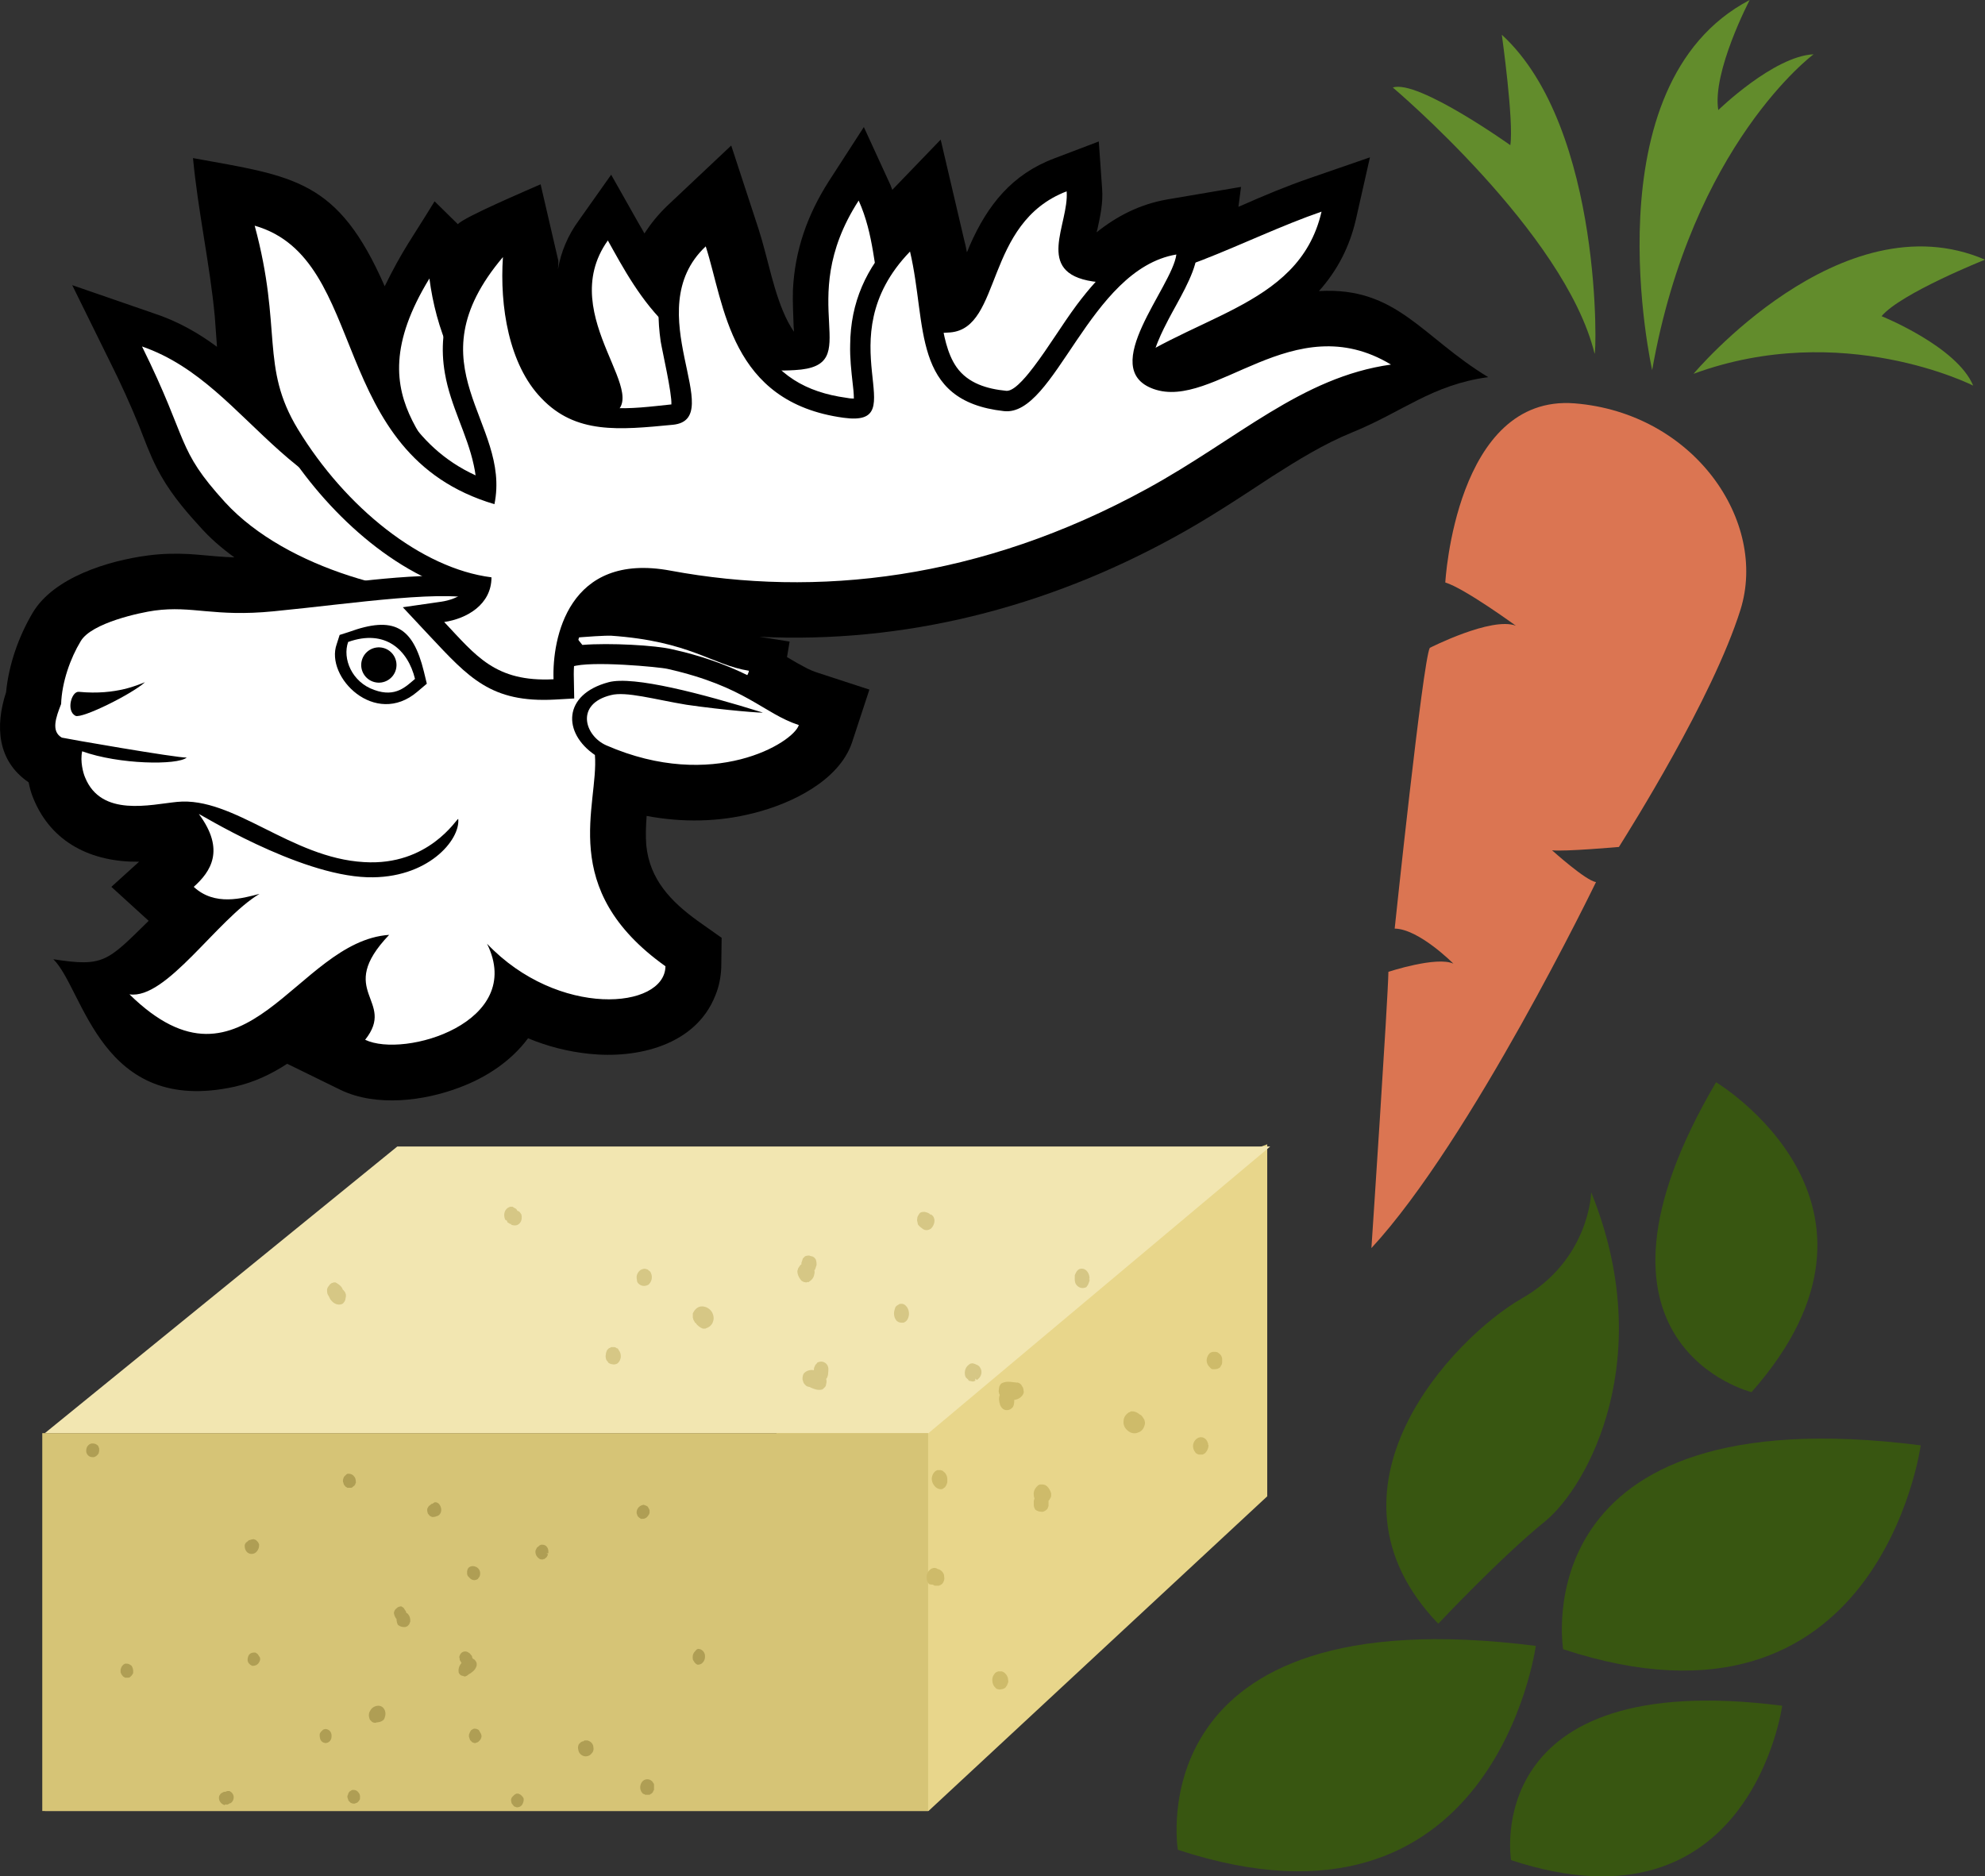
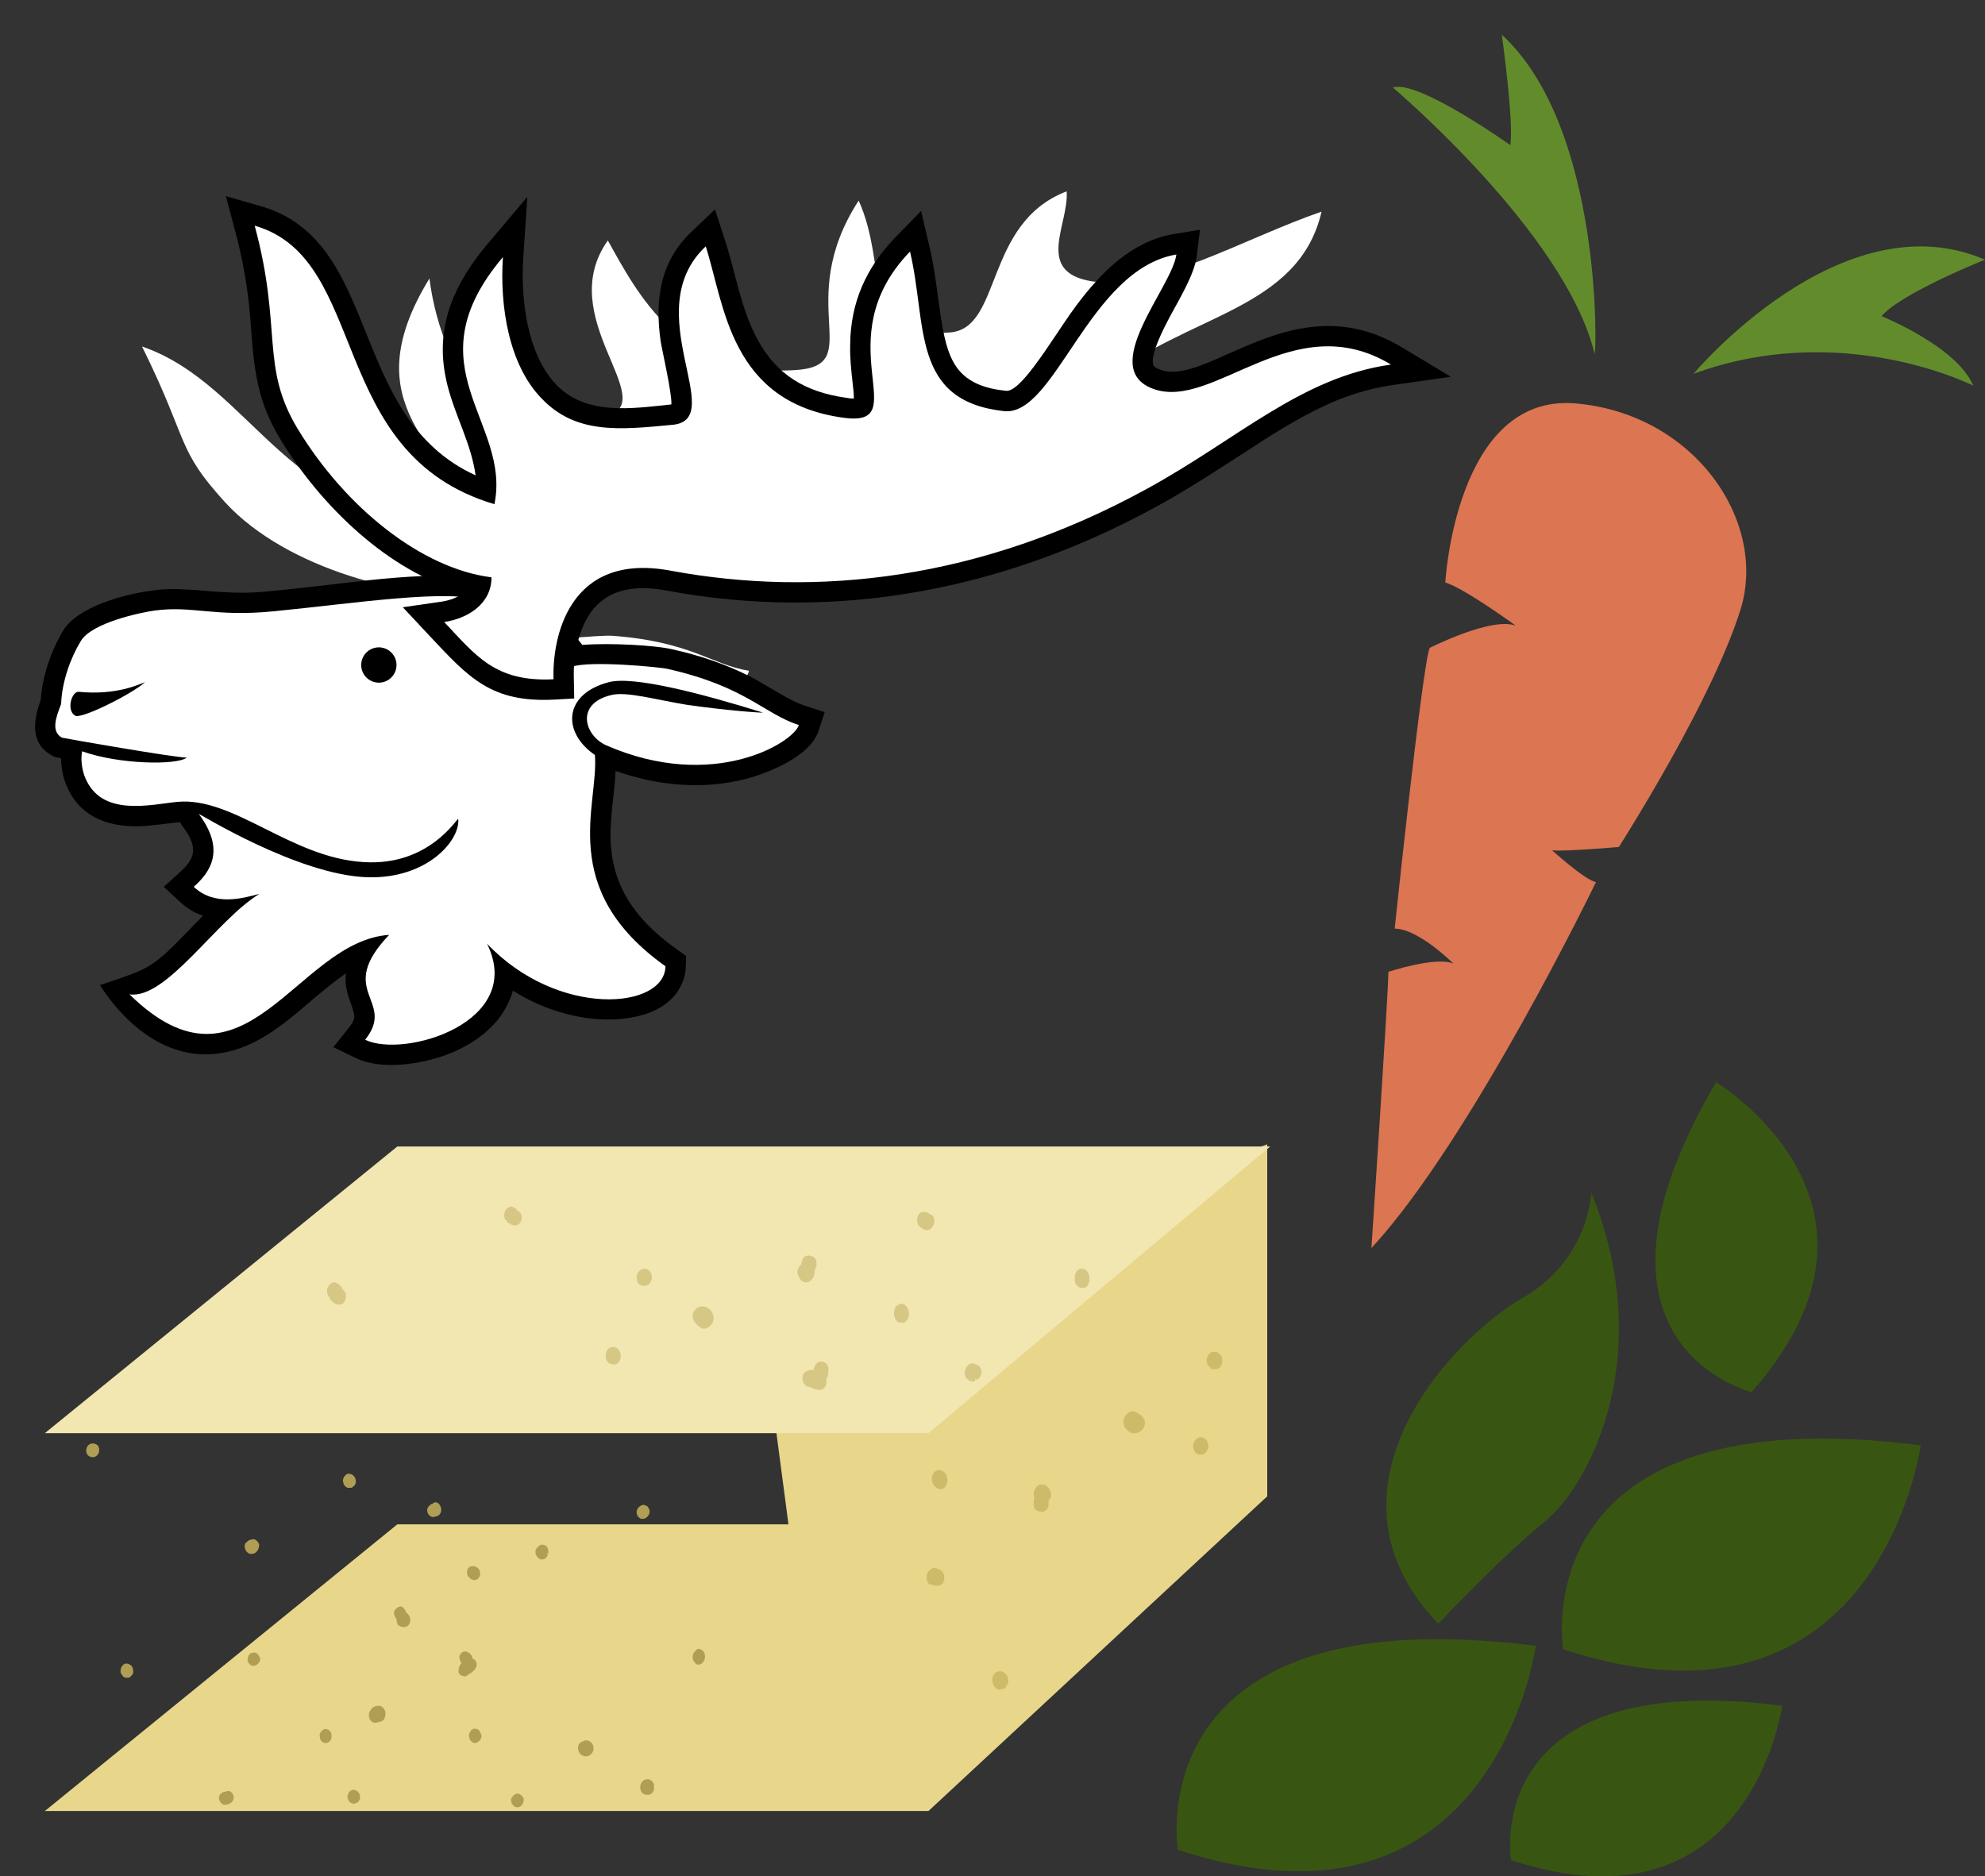
<svg xmlns="http://www.w3.org/2000/svg" xmlns:ns1="http://sodipodi.sourceforge.net/DTD/sodipodi-0.dtd" xmlns:ns2="http://www.inkscape.org/namespaces/inkscape" xml:space="preserve" width="53.734mm" height="50.799mm" version="1.1" style="clip-rule:evenodd;fill-rule:evenodd;image-rendering:optimizeQuality;shape-rendering:geometricPrecision;text-rendering:geometricPrecision" viewBox="0 0 5373.43 5079.917" id="svg135" ns1:docname="3261.svg" ns2:version="0.92.4 (5da689c313, 2019-01-14)">
  <rect x="0" y="0" width="5373.43" height="5079.917" fill="#333333" stroke="none" />
  <ns1:namedview pagecolor="#ffffff" bordercolor="#666666" borderopacity="1" objecttolerance="10" gridtolerance="10" guidetolerance="10" ns2:pageopacity="0" ns2:pageshadow="2" ns2:window-width="640" ns2:window-height="480" id="namedview137" showgrid="false" ns2:zoom="0.2102413" ns2:cx="97.717025" ns2:cy="91.725998" ns2:window-x="0" ns2:window-y="0" ns2:window-maximized="0" ns2:current-layer="svg135" />
  <defs id="defs4">
    <style type="text/css" id="style2">
   
    .fil9 {fill:black}
    .fil11 {fill:black}
    .fil10 {fill:white}
    .fil6 {fill:#385611;fill-rule:nonzero}
    .fil8 {fill:#628C2C;fill-rule:nonzero}
    .fil4 {fill:#AF9E54;fill-rule:nonzero}
    .fil5 {fill:#CEBB6A;fill-rule:nonzero}
    .fil2 {fill:#D6C476;fill-rule:nonzero}
    .fil3 {fill:#D6C785;fill-rule:nonzero}
    .fil7 {fill:#DB7552;fill-rule:nonzero}
    .fil0 {fill:#E8D68B;fill-rule:nonzero}
    .fil1 {fill:#F2E6B1;fill-rule:nonzero}
   
  </style>
  </defs>
  <g id="Vrstva_x0020_1" transform="translate(-7914.57,-12197)">
    <polygon class="fil0" points="10049,16324 8990,16324 8036,17100 10428,17100 11345,16248 11345,15295 9980,15801 " id="polygon7" style="fill:#e8d68b;fill-rule:nonzero" />
    <polygon class="fil1" points="8990,15301 11353,15301 10428,16077 8036,16077 " id="polygon9" style="fill:#f2e6b1;fill-rule:nonzero" />
-     <polygon class="fil2" points="8029,16077 10427,16077 10427,17100 8029,17100 " id="polygon11" style="fill:#d6c476;fill-rule:nonzero" />
    <path class="fil3" d="m 10119,15636 2,-2 1,-3 3,-9 v -3 c 0,-2 0,-6 -2,-12 l -2,-3 -3,-3 -3,-2 -8,-2 -2,-1 c -4,0 -8,1 -11,2 l -3,3 -3,3 -1,3 -3,9 v 3 c 0,0 0,0 0,1 v 0 l -3,2 -4,6 -2,3 -1,4 -1,3 c 0,8 3,15 7,21 1,1 2,3 3,4 l 2,2 4,2 2,1 6,1 3,-1 h 4 l 2,-2 c 8,-5 12,-12 13,-20 1,-3 1,-7 0,-10 z" id="path13" ns2:connector-curvature="0" style="fill:#d6c785;fill-rule:nonzero" />
    <path class="fil3" d="m 8849,15717 2,-10 v -5 l -2,-6 -3,-4 c -2,-2 -2,-3 -3,-3 l -1,-2 c -1,-1 -1,-3 -2,-4 -4,-6 -10,-10 -17,-14 h -5 l -6,2 -4,3 -6,8 -2,5 v 7 l 1,6 c 1,1 1,2 2,4 l 1,1 c 2,4 3,7 5,10 11,15 23,15 30,13 l 4,-2 4,-5 z" id="path15" ns2:connector-curvature="0" style="fill:#d6c785;fill-rule:nonzero" />
    <path class="fil3" d="m 10860,15675 3,-8 1,-3 v -4 h -2 l 2,-2 c 0,-4 -1,-11 -5,-17 -4,-6 -12,-12 -23,-8 l -3,2 -3,3 -2,3 -3,6 -1,3 v 3 3 c 0,4 -1,12 4,19 6,8 15,11 24,8 l 3,-1 3,-4 z" id="path17" ns2:connector-curvature="0" style="fill:#d6c785;fill-rule:nonzero" />
    <path class="fil3" d="m 10337,15740 -1,4 -1,4 c -1,7 0,15 4,21 1,2 3,4 4,5 l 2,1 3,2 h 1 l 5,1 h 1 3 2 c 7,-2 12,-8 14,-16 3,-10 0,-20 -4,-26 -5,-7 -11,-10 -17,-9 h -2 l -3,1 -1,1 -5,3 -3,3 z" id="path19" ns2:connector-curvature="0" style="fill:#d6c785;fill-rule:nonzero" />
    <path class="fil3" d="m 9326,15485 -2,-3 -3,-4 -3,-2 -3,-1 -1,-2 -2,-3 -7,-4 -3,-2 h -6 l -3,1 c -12,5 -17,19 -11,34 l 5,3 1,4 8,5 1,-1 2,3 c 10,3 17,2 23,-5 5,-6 6,-15 4,-23 z" id="path21" ns2:connector-curvature="0" style="fill:#d6c785;fill-rule:nonzero" />
    <path class="fil3" d="m 9676,15642 -2,-3 -4,-3 -2,-2 -7,-2 h -3 l -4,1 -3,1 c -3,1 -11,7 -13,18 v 2 2 2 l 1,6 v 2 l 1,2 1,2 c 7,9 19,11 29,5 7,-6 13,-19 6,-33 z" id="path23" ns2:connector-curvature="0" style="fill:#d6c785;fill-rule:nonzero" />
    <path class="fil3" d="m 9590,15853 c -1,-2 -2,-3 -3,-5 l -3,-1 -3,-2 -3,-1 h -6 -3 l -3,2 -3,1 -3,3 -2,2 -2,5 -1,3 -1,8 v 3 l 1,5 1,3 4,5 2,3 4,2 3,1 6,1 h 3 l 4,-1 3,-1 c 7,-5 9,-12 10,-17 0,-3 1,-11 -5,-19 z" id="path25" ns2:connector-curvature="0" style="fill:#d6c785;fill-rule:nonzero" />
    <path class="fil3" d="m 10140,15959 3,-2 5,-5 2,-3 2,-10 v -4 l -1,-5 2,-2 2,-5 1,-4 1,-12 v -6 h -1 l 1,3 c 0,-3 0,-7 -4,-13 -5,-6 -14,-11 -26,-5 l -2,3 -3,3 -1,2 -3,7 v 3 l -1,3 c -2,-1 -3,-1 -5,-1 -9,0 -17,4 -22,10 l -2,5 -1,6 v 5 l 3,9 3,4 4,4 4,2 c 2,0 6,1 9,3 7,3 18,8 30,5 z" id="path27" ns2:connector-curvature="0" style="fill:#d6c785;fill-rule:nonzero" />
    <path class="fil3" d="m 9820,15794 h 4 l 2,-1 c 13,-4 18,-14 19,-19 3,-8 1,-18 -4,-26 -7,-10 -18,-15 -29,-14 -9,1 -17,8 -22,19 v 3 5 3 l 2,7 2,3 2,4 2,1 c 1,1 2,2 2,3 4,4 9,9 17,12 z" id="path29" ns2:connector-curvature="0" style="fill:#d6c785;fill-rule:nonzero" />
    <path class="fil3" d="m 10398,15505 1,5 1,3 c 2,2 5,6 10,9 7,7 17,7 25,1 5,-5 8,-11 9,-18 1,-6 -1,-12 -4,-16 l -5,-4 h -3 l -1,-2 -4,-2 -2,-1 -7,-2 h -1 c -4,0 -7,0 -11,2 l -3,3 -3,5 -2,4 -1,9 z" id="path31" ns2:connector-curvature="0" style="fill:#d6c785;fill-rule:nonzero" />
    <path class="fil3" d="m 10566,15897 -2,-2 -3,-2 -2,-1 -3,-1 -1,-1 -7,-2 h -3 l -4,1 -3,2 c -14,10 -12,25 -11,30 l 2,5 5,5 v -1 l 3,5 9,2 h 4 l 5,-2 -1,-6 3,5 -2,-3 2,3 -2,-4 -1,-2 h -1 l 6,5 c 3,-2 10,-7 12,-17 1,-4 1,-11 -5,-19 z" id="path33" ns2:connector-curvature="0" style="fill:#d6c785;fill-rule:nonzero" />
    <path class="fil4" d="m 9014,16563 v -2 l -1,-2 -4,-6 -1,-2 c -1,-1 -3,-3 -7,-5 h -3 l -3,1 -3,1 -5,4 -1,1 c -3,3 -4,6 -5,9 v 3 l 1,4 1,3 3,6 1,1 c 1,1 1,1 1,1 v 0 3 l 1,6 1,3 1,3 2,2 c 4,3 9,5 15,5 1,0 3,0 4,0 l 2,-1 3,-1 1,-1 4,-4 1,-2 1,-3 1,-2 c 1,-8 -1,-15 -5,-20 -1,-2 -3,-3 -6,-5 z" id="path35" ns2:connector-curvature="0" style="fill:#af9e54;fill-rule:nonzero" />
    <path class="fil4" d="m 8610,16397 c 4,-5 6,-10 6,-17 v -2 l -2,-4 -1,-2 -4,-4 -2,-2 -3,-1 -2,-1 c -4,0 -8,1 -10,2 l -4,1 -2,2 -5,4 -2,2 -2,5 v 3 c 0,12 8,21 18,21 6,0 11,-2 15,-7 z" id="path37" ns2:connector-curvature="0" style="fill:#af9e54;fill-rule:nonzero" />
    <path class="fil4" d="m 9685,17030 v -2 l -1,-3 -1,-1 -1,-1 v -1 c -4,-5 -9,-8 -15,-8 -8,0 -15,5 -18,14 -3,8 -1,18 5,24 l 1,1 2,1 3,1 1,1 h 1 1 7 3 l 3,-2 2,-1 4,-4 1,-3 2,-3 v -3 -7 -2 z" id="path39" ns2:connector-curvature="0" style="fill:#af9e54;fill-rule:nonzero" />
    <path class="fil4" d="m 9217,16892 -1,-2 -4,-7 -1,-2 c -2,-1 -5,-4 -12,-4 0,0 -1,0 -1,0 l -3,1 -3,2 -2,1 -3,5 -1,2 -1,3 -1,2 v 6 l 1,3 1,3 1,3 4,4 2,2 3,1 2,1 h 4 l 2,-1 3,-1 2,-1 4,-4 1,-1 c 1,-1 3,-4 4,-9 v -3 z" id="path41" ns2:connector-curvature="0" style="fill:#af9e54;fill-rule:nonzero" />
    <path class="fil4" d="m 8182,16116 -1,-3 -1,-2 c -4,-4 -9,-6 -14,-6 -9,-1 -17,7 -18,17 v 2 2 2 l 1,3 1,2 1,2 1,1 c 3,4 8,6 13,6 6,1 13,-4 17,-11 v -2 l 1,-3 v -2 -6 z" id="path43" ns2:connector-curvature="0" style="fill:#af9e54;fill-rule:nonzero" />
    <path class="fil4" d="m 9180,16462 2,3 2,2 c 4,5 9,8 14,8 2,0 3,0 5,-1 h 1 l 2,-1 2,-1 2,-3 1,-1 1,-2 1,-1 c 2,-6 2,-13 -1,-18 -4,-7 -12,-10 -17,-10 -6,0 -11,2 -14,7 l -1,2 v 2 l -1,2 v 4 4 z" id="path45" ns2:connector-curvature="0" style="fill:#af9e54;fill-rule:nonzero" />
    <path class="fil4" d="m 8536,17046 h -3 -3 l -3,1 -2,1 h -1 -3 l -6,3 -3,2 -2,3 -2,3 c -3,11 3,21 14,25 l 4,-2 3,1 7,-3 v -1 h 3 c 6,-5 9,-11 8,-19 -1,-6 -5,-11 -11,-14 z" id="path47" ns2:connector-curvature="0" style="fill:#af9e54;fill-rule:nonzero" />
    <path class="fil4" d="m 9672,16296 1,-4 v -6 l -1,-3 -4,-7 -3,-2 -5,-2 -3,-1 h -1 c -14,3 -19,14 -18,23 l 1,3 1,3 1,2 4,4 2,1 2,2 h 3 1 c 12,1 17,-10 19,-13 z" id="path49" ns2:connector-curvature="0" style="fill:#af9e54;fill-rule:nonzero" />
    <path class="fil4" d="m 8876,16216 1,-3 1,-2 c 0,-9 -2,-14 -5,-17 -2,-3 -7,-7 -14,-7 h -1 -3 l -3,2 -2,2 -4,4 -1,2 -1,3 -1,3 v 6 l 1,2 1,4 1,2 4,5 2,1 3,2 h 3 5 2 l 3,-1 2,-2 4,-3 z" id="path51" ns2:connector-curvature="0" style="fill:#af9e54;fill-rule:nonzero" />
    <path class="fil4" d="m 8255,16739 h 5 3 l 3,-1 2,-2 4,-4 1,-2 2,-3 v -2 c 1,-9 -2,-14 -4,-18 -3,-2 -7,-6 -14,-6 h -2 -2 l -3,2 -2,1 -4,5 -1,2 -1,3 -1,3 v 6 2 l 2,4 1,2 4,5 2,1 3,2 z" id="path53" ns2:connector-curvature="0" style="fill:#af9e54;fill-rule:nonzero" />
    <path class="fil4" d="m 8797,16878 h -2 l -4,1 -2,1 -4,4 -2,2 -2,3 -1,3 c 0,2 -1,11 4,18 l 1,1 1,1 1,1 4,2 h 1 l 2,1 h 2 c 8,0 16,-7 16,-17 1,-9 -3,-19 -15,-21 z" id="path55" ns2:connector-curvature="0" style="fill:#af9e54;fill-rule:nonzero" />
    <path class="fil4" d="m 8616,16681 -4,-6 -3,-2 -3,-2 h -3 c -3,0 -10,0 -15,7 -1,2 -4,8 -3,16 l 1,2 1,3 2,2 3,3 2,1 3,2 h 2 v 0 c 9,0 16,-5 19,-14 l 1,-4 -1,-5 z" id="path57" ns2:connector-curvature="0" style="fill:#af9e54;fill-rule:nonzero" />
    <path class="fil4" d="m 8872,17043 c -2,0 -3,0 -4,0 l -2,1 -3,2 -2,1 -3,4 -1,3 -1,3 -1,2 v 4 l 1,3 1,3 1,3 4,4 2,2 3,1 3,1 h 5 l 2,-1 3,-1 2,-1 4,-4 1,-2 2,-3 v -3 c 1,-7 -1,-12 -4,-15 -2,-3 -6,-7 -13,-7 z" id="path59" ns2:connector-curvature="0" style="fill:#af9e54;fill-rule:nonzero" />
    <path class="fil4" d="m 9331,17064 -2,-3 -1,-1 -4,-4 -2,-1 -2,-1 -2,-1 h -4 -2 l -3,2 -2,1 -4,4 -1,1 c -1,1 -3,3 -4,8 v 3 l 1,5 1,3 5,6 2,2 4,1 2,1 c 3,0 10,0 15,-7 3,-5 5,-11 4,-17 z" id="path61" ns2:connector-curvature="0" style="fill:#af9e54;fill-rule:nonzero" />
    <path class="fil4" d="m 9804,16661 -4,2 -5,6 -1,1 c -4,5 -5,11 -4,19 l 1,3 3,4 v 0 1 l 5,5 4,2 c 5,0 11,-2 14,-6 4,-4 6,-10 6,-15 v -1 c 1,-10 -7,-21 -19,-21 z" id="path63" ns2:connector-curvature="0" style="fill:#af9e54;fill-rule:nonzero" />
    <path class="fil4" d="m 9517,16943 c 4,-4 5,-10 4,-15 0,-4 -2,-15 -16,-19 h -2 -3 -3 l -2,1 -1,2 -1,-1 c -5,1 -9,5 -12,9 -1,3 -3,8 -1,14 1,10 10,18 20,18 7,0 13,-3 17,-9 z" id="path65" ns2:connector-curvature="0" style="fill:#af9e54;fill-rule:nonzero" />
    <path class="fil4" d="m 9204,16709 1,-3 v -5 l -1,-4 -4,-6 -3,-2 -3,-2 -1,-2 -1,-5 -2,-2 -4,-5 -2,-1 v 1 -1 c -1,-1 -5,-4 -10,-4 -6,0 -13,3 -16,14 v 3 l 1,3 v 3 l 3,5 1,2 1,1 c -1,1 -2,3 -3,4 -4,6 -6,13 -5,21 l 1,3 3,4 3,2 7,2 3,1 5,-2 3,-2 c 1,-1 3,-3 6,-4 5,-4 13,-8 17,-19 z" id="path67" ns2:connector-curvature="0" style="fill:#af9e54;fill-rule:nonzero" />
    <path class="fil4" d="m 8953,16853 2,-3 1,-3 c 4,-11 1,-19 -1,-22 -3,-6 -9,-10 -16,-10 -9,0 -18,5 -22,13 -5,7 -5,16 -1,25 l 2,2 2,2 2,2 5,2 h 2 4 l 1,-1 c 1,0 2,0 3,0 4,-1 9,-1 15,-6 z" id="path69" ns2:connector-curvature="0" style="fill:#af9e54;fill-rule:nonzero" />
    <path class="fil4" d="m 9080,16302 4,2 h 2 c 2,0 6,0 10,-2 7,-1 13,-8 13,-17 0,-6 -2,-11 -5,-15 -3,-4 -7,-6 -12,-6 l -4,2 -2,2 h -1 l -3,1 -2,2 -4,3 -1,1 c -2,3 -4,6 -4,9 v 3 l 1,5 1,3 5,6 z" id="path71" ns2:connector-curvature="0" style="fill:#af9e54;fill-rule:nonzero" />
    <path class="fil4" d="m 9382,16379 c 0,0 -2,0 -2,0 l -3,1 -2,1 -2,2 v 0 l -5,4 -1,2 -2,4 -1,3 c -1,14 9,20 12,22 l 4,1 h 5 v -1 h 3 l 6,-5 2,-3 2,-5 -4,-2 4,1 h -2 2 l -3,-1 h -2 v 0 l 6,-1 c 0,-3 1,-11 -4,-17 -2,-3 -6,-6 -13,-6 z" id="path73" ns2:connector-curvature="0" style="fill:#af9e54;fill-rule:nonzero" />
    <path class="fil5" d="m 10715,16254 -1,3 -1,3 v 10 2 c 0,2 1,7 4,12 l 3,2 4,2 3,1 8,1 h 2 c 4,-1 8,-3 11,-6 l 2,-2 2,-5 1,-3 v -9 -3 c 0,0 0,-1 0,-1 v -1 l 2,-2 4,-7 1,-3 v -5 -3 c -2,-8 -6,-14 -11,-19 -1,-1 -3,-2 -4,-3 l -3,-1 -4,-1 h -2 -6 l -3,1 -3,2 -2,2 c -7,7 -10,15 -9,23 0,4 1,7 2,10 z" id="path75" ns2:connector-curvature="0" style="fill:#cebb6a;fill-rule:nonzero" />
    <path class="fil5" d="m 10479,16210 v -4 -4 c 0,-8 -3,-15 -9,-20 -1,-1 -3,-2 -5,-4 h -2 l -2,-1 h -2 -5 -2 l -2,1 -2,1 c -6,4 -10,11 -11,19 -1,11 5,20 10,25 6,5 13,7 19,5 l 2,-1 2,-2 2,-1 3,-4 2,-4 z" id="path77" ns2:connector-curvature="0" style="fill:#cebb6a;fill-rule:nonzero" />
    <path class="fil5" d="m 10614,16723 -4,2 -2,2 c -7,8 -8,16 -7,21 0,5 2,13 9,19 l 2,2 3,1 4,1 h 3 l 6,-1 3,-1 4,-2 2,-2 4,-6 1,-3 2,-5 v -3 l -1,-8 -1,-3 -2,-4 -2,-3 -5,-5 -2,-1 -4,-2 h -3 -7 z" id="path79" ns2:connector-curvature="0" style="fill:#cebb6a;fill-rule:nonzero" />
    <path class="fil5" d="m 11151,16130 2,2 4,2 3,1 h 7 3 l 4,-2 3,-2 c 2,-2 9,-10 9,-21 l -1,-2 v -3 l -1,-2 -2,-5 -1,-1 -1,-2 -2,-2 c -8,-8 -21,-6 -28,3 -7,8 -9,22 1,34 z" id="path81" ns2:connector-curvature="0" style="fill:#cebb6a;fill-rule:nonzero" />
    <path class="fil5" d="m 11190,15899 c 1,2 3,3 4,4 l 3,1 h 4 2 l 7,-1 2,-1 4,-2 2,-2 2,-4 2,-3 1,-5 v -3 -8 l -1,-4 -2,-4 -2,-3 -5,-4 -3,-2 -4,-1 h -3 -6 l -3,1 -4,2 -2,2 c -6,7 -7,14 -7,19 0,4 2,12 9,18 z" id="path83" ns2:connector-curvature="0" style="fill:#cebb6a;fill-rule:nonzero" />
-     <path class="fil5" d="m 10626,15942 -3,3 -3,5 -1,5 -1,9 1,5 2,5 -1,2 -1,6 v 4 l 1,8 1,2 v 0 1 c 0,2 2,8 7,13 5,5 16,8 26,-1 l 2,-2 2,-4 1,-3 1,-7 v -3 -3 c 1,0 3,0 5,-1 9,-2 16,-8 20,-16 l 1,-4 -1,-7 -1,-5 -5,-8 -3,-3 -6,-3 h -4 c -2,0 -6,-1 -9,-1 -8,-1 -19,-3 -31,3 z" id="path85" ns2:connector-curvature="0" style="fill:#cebb6a;fill-rule:nonzero" />
    <path class="fil5" d="m 10976,16018 -3,2 -3,1 c -12,8 -14,18 -14,24 -1,9 3,18 10,24 8,8 20,11 30,6 10,-3 16,-12 18,-24 v -3 l -1,-5 -1,-3 -4,-6 -2,-3 -3,-3 -2,-1 c -1,0 -2,-1 -3,-2 -4,-3 -10,-7 -19,-7 z" id="path87" ns2:connector-curvature="0" style="fill:#cebb6a;fill-rule:nonzero" />
    <path class="fil5" d="m 10469,16458 -3,-5 -2,-2 c -2,-2 -5,-5 -11,-6 -8,-6 -18,-3 -25,6 -4,5 -6,12 -5,19 0,6 3,12 7,16 l 6,1 h 3 l 2,1 4,2 h 2 7 2 c 3,-1 7,-3 9,-5 l 3,-4 2,-5 1,-5 -1,-10 z" id="path89" ns2:connector-curvature="0" style="fill:#cebb6a;fill-rule:nonzero" />
    <path class="fil6" d="m 12222,15425 c 0,0 -4,183 -189,288 -184,106 -575,515 -225,880 0,0 171,-182 289,-277 117,-96 306,-444 125,-891 z" id="path91" ns2:connector-curvature="0" style="fill:#385611;fill-rule:nonzero" />
    <path class="fil6" d="m 11103,17205 c 0,0 -114,-690 969,-552 0,0 -113,834 -969,552 z" id="path93" ns2:connector-curvature="0" style="fill:#385611;fill-rule:nonzero" />
    <path class="fil6" d="m 12146,16662 c 0,0 -114,-690 968,-552 0,0 -113,833 -968,552 z" id="path95" ns2:connector-curvature="0" style="fill:#385611;fill-rule:nonzero" />
    <path class="fil6" d="m 12005,17233 c 0,0 -86,-523 734,-418 0,0 -86,631 -734,418 z" id="path97" ns2:connector-curvature="0" style="fill:#385611;fill-rule:nonzero" />
    <path class="fil6" d="m 12656,15966 c 0,0 -515,-127 -96,-839 0,0 547,328 96,839 z" id="path99" ns2:connector-curvature="0" style="fill:#385611;fill-rule:nonzero" />
    <path class="fil7" d="m 11627,15576 c 0,0 45,-675 46,-748 0,0 131,-43 176,-22 0,0 -93,-94 -159,-95 0,0 76,-724 95,-760 0,0 167,-85 233,-60 0,0 -140,-102 -191,-117 0,0 28,-510 350,-485 323,26 524,319 449,559 -76,241 -301,597 -329,642 0,0 -148,13 -181,9 0,0 92,83 119,86 0,0 -338,699 -608,991 z" id="path101" ns2:connector-curvature="0" style="fill:#db7552;fill-rule:nonzero" />
    <path class="fil8" d="m 12231,13154 c 5,21 26,-609 -251,-863 0,0 33,235 23,299 0,0 -251,-179 -318,-156 0,0 466,393 546,720 z" id="path103" ns2:connector-curvature="0" style="fill:#628c2c;fill-rule:nonzero" />
-     <path class="fil8" d="m 12387,13199 c 0,0 -174,-773 264,-1002 0,0 -102,195 -85,298 0,0 150,-146 258,-151 0,0 -329,243 -437,855 z" id="path105" ns2:connector-curvature="0" style="fill:#628c2c;fill-rule:nonzero" />
    <path class="fil8" d="m 12499,13209 c 0,0 399,-477 789,-309 0,0 -228,91 -280,153 0,0 204,82 248,188 0,0 -354,-180 -757,-32 z" id="path107" ns2:connector-curvature="0" style="fill:#628c2c;fill-rule:nonzero" />
    <g id="_715090688">
-       <path class="fil9" d="m 8502,13136 c -2,-27 -4,-54 -6,-82 -13,-140 -45,-282 -59,-429 274,50 392,57 519,347 49,-100 76,-133 135,-230 l 63,62 c 16,-19 188,-92 224,-108 l 48,207 c 0,7 0,15 -1,23 8,-46 26,-91 57,-133 l 87,-123 74,131 c 6,10 11,19 16,28 17,-26 37,-51 62,-75 l 173,-163 74,226 c 26,80 41,177 80,252 5,9 10,18 16,26 0,-5 -1,-10 -1,-13 -1,-33 -3,-66 -2,-99 5,-108 39,-204 97,-295 l 95,-147 73,159 c 1,4 3,7 4,11 l 131,-136 63,269 c 3,12 6,24 8,36 4,-8 6,-15 8,-19 48,-109 114,-192 228,-235 l 121,-46 9,128 c 3,38 -5,74 -13,111 -1,2 -1,4 -2,7 55,-44 117,-76 191,-89 l 200,-34 -7,54 c 2,-1 4,-2 7,-3 61,-27 123,-53 187,-75 l 162,-56 -38,168 c -17,74 -50,138 -100,194 211,-12 278,124 458,233 -153,21 -231,94 -369,150 -76,31 -147,75 -216,119 -87,57 -174,115 -266,165 -348,191 -731,288 -1122,269 l 82,13 -7,42 c 18,11 36,21 55,31 8,4 16,7 24,10 l 144,47 -47,143 c -35,104 -165,166 -265,191 -96,25 -195,26 -291,8 -2,27 -3,54 -1,79 9,93 67,153 139,205 l 65,46 -1,80 c -1,26 -6,52 -16,76 -53,135 -211,172 -342,158 -57,-6 -112,-20 -165,-42 -46,62 -113,106 -185,133 -97,37 -226,53 -322,7 l -145,-71 c -43,28 -89,50 -142,62 -364,80 -408,-263 -491,-345 136,21 145,7 258,-104 l -101,-92 75,-68 c -1,0 -2,0 -2,0 -126,1 -235,-51 -284,-171 -6,-14 -10,-29 -13,-44 -85,-58 -91,-152 -61,-244 7,-74 34,-151 72,-215 57,-96 205,-141 311,-155 37,-5 74,-6 112,-4 33,2 66,6 100,8 8,0 15,1 23,1 -36,-26 -68,-54 -95,-85 -45,-49 -85,-98 -115,-157 -19,-37 -33,-76 -48,-114 -24,-59 -50,-116 -78,-172 l -103,-209 220,76 c 67,22 122,54 172,91 z" id="path109" ns2:connector-curvature="0" style="fill:#000000" />
      <g id="g131">
        <path class="fil10" d="m 8299,13135 c 129,261 91,275 225,422 168,183 499,264 691,250 14,73 -44,123 -102,144 102,73 167,134 320,95 -25,-106 -30,-347 254,-351 400,-4 826,-137 1222,-468 215,-179 521,-188 583,-457 -212,73 -447,215 -619,189 -160,-24 -64,-155 -71,-244 -224,86 -174,370 -315,382 -252,21 -164,-171 -248,-357 -181,280 25,448 -173,459 -311,19 -425,-206 -506,-351 -148,208 143,433 -2,476 -141,43 -195,60 -305,-18 -104,-73 -159,-223 -176,-355 -216,353 57,453 107,661 -489,16 -578,-371 -885,-477 z" id="path111" ns2:connector-curvature="0" style="fill:#ffffff" />
        <path class="fil10" d="m 9311,13953 c 46,-25 235,-36 257,-35 216,15 273,79 374,95 -9,52 -220,229 -550,123 z" id="path113" ns2:connector-curvature="0" style="fill:#ffffff" />
        <path class="fil9" d="m 8851,14832 c -30,21 -58,44 -83,65 -70,60 -146,128 -239,148 -148,33 -269,-65 -344,-181 140,-47 139,-43 252,-160 9,-9 18,-18 27,-28 -22,-7 -42,-19 -62,-37 l -44,-41 44,-40 c 47,-42 45,-72 7,-124 -3,-4 -5,-7 -7,-11 -1,0 -2,0 -3,0 -38,4 -73,10 -112,11 -85,1 -159,-28 -193,-112 -9,-21 -14,-47 -14,-72 -3,-1 -6,-1 -9,-2 l -9,-2 -8,-4 c -60,-35 -48,-97 -29,-151 4,-63 28,-132 60,-186 39,-66 169,-100 241,-109 32,-5 63,-5 94,-3 34,1 67,6 100,7 44,3 86,2 130,-3 46,-4 93,-10 140,-15 106,-12 359,-48 455,-8 83,34 188,92 246,169 74,-6 199,1 244,12 72,16 141,39 207,72 39,20 76,45 115,65 12,6 25,12 38,16 l 52,17 -17,52 c -23,68 -136,113 -197,129 -118,30 -239,18 -352,-22 -3,69 -19,138 -12,210 11,122 82,205 179,274 l 24,17 -1,29 c 0,14 -3,29 -9,42 -36,92 -158,108 -243,99 -77,-8 -151,-35 -216,-76 -3,11 -7,22 -12,32 -31,69 -98,115 -166,141 -70,26 -176,43 -246,10 l -62,-30 43,-54 c 9,-12 16,-22 13,-36 -8,-34 -22,-52 -23,-92 0,-6 0,-12 1,-18 z" id="path115" ns2:connector-curvature="0" style="fill:#000000" />
        <path class="fil10" d="m 8903,15012 c 106,51 435,-47 330,-260 192,202 481,178 483,61 -295,-210 -180,-436 -191,-572 -88,-60 -87,-164 37,-197 67,-18 253,31 417,82 4,2 -103,-6 -206,-21 -85,-14 -164,-37 -205,-26 -97,24 -71,110 -12,136 289,126 506,-7 521,-55 -97,-32 -143,-104 -355,-152 -20,-5 -210,-23 -259,-6 -35,-70 -135,-134 -239,-177 -87,-36 -352,6 -569,27 -161,16 -219,-16 -322,-2 -37,5 -171,33 -200,83 -28,46 -51,111 -53,170 -14,36 -28,74 2,91 12,3 311,55 338,54 -25,21 -183,19 -283,-17 -6,27 3,60 8,71 44,108 177,73 249,66 153,-15 308,152 506,163 175,11 251,-118 255,-117 6,57 -83,163 -246,158 -190,-6 -460,-176 -456,-171 72,97 32,156 -14,197 57,53 132,31 178,19 -115,69 -252,287 -352,272 314,308 451,-144 703,-161 -148,155 21,176 -65,284 z" id="path117" ns2:connector-curvature="0" style="fill:#ffffff" />
-         <path class="fil9" d="m 8859,13908 c 121,-44 173,-15 203,107 l 8,33 -26,22 c -114,97 -250,-40 -218,-129 l 8,-25 z" id="path119" ns2:connector-curvature="0" style="fill:#000000" />
        <path class="fil10" d="m 8857,13935 c -16,45 10,109 71,130 58,21 86,-10 110,-30 -19,-78 -80,-136 -181,-100 z" id="path121" ns2:connector-curvature="0" style="fill:#ffffff" />
        <circle class="fil11" transform="matrix(0.122,-0.472,0.472,0.122,8940.14,13997.4)" r="98" id="circle123" cx="0" cy="0" style="fill:#000000" />
        <path class="fil11" d="m 8307,14044 c -35,32 -170,99 -188,91 -26,-13 -11,-67 9,-65 103,10 164,-21 179,-26 z" id="path125" ns2:connector-curvature="0" style="fill:#000000" />
        <path class="fil9" d="m 9171,13801 c -207,-56 -391,-239 -497,-414 -33,-54 -54,-108 -65,-170 -11,-57 -13,-115 -18,-172 -7,-76 -20,-149 -40,-223 l -25,-94 94,27 c 331,95 233,569 582,729 -1,-9 -3,-18 -5,-28 -18,-84 -63,-160 -78,-248 -24,-136 29,-248 115,-350 l 108,-128 -11,167 c -7,109 10,258 89,341 81,85 205,65 311,54 0,0 1,0 1,0 2,-29 -25,-146 -29,-171 -16,-112 -2,-216 84,-297 l 63,-60 27,83 c 29,89 42,182 87,267 52,98 132,145 242,160 4,1 12,2 20,2 0,-13 -2,-32 -3,-39 -4,-36 -8,-71 -7,-107 1,-114 43,-208 122,-290 l 70,-72 23,98 c 15,64 21,128 31,193 7,43 16,95 42,132 31,44 83,59 134,64 1,0 2,0 4,0 23,-2 58,-48 71,-65 41,-54 76,-113 116,-167 66,-88 148,-172 261,-192 l 73,-12 -9,73 c -7,51 -52,123 -76,169 -12,23 -52,99 -41,125 3,6 13,10 19,12 129,47 363,-235 653,-61 l 133,80 -154,22 c -52,7 -101,21 -150,40 -81,33 -158,80 -231,128 -86,55 -171,112 -261,161 -410,225 -864,314 -1326,228 -79,-15 -160,-9 -209,63 -32,48 -45,117 -43,175 l 1,54 -53,3 c -172,9 -232,-59 -339,-173 l -72,-77 104,-15 c 21,-3 45,-11 62,-25 z" id="path127" ns2:connector-curvature="0" style="fill:#000000" />
        <path class="fil10" d="m 8604,12808 c 76,281 14,381 117,551 129,212 334,377 524,401 0,74 -67,112 -128,121 86,91 138,163 296,155 -4,-109 39,-346 317,-294 393,73 838,26 1290,-222 245,-134 417,-302 660,-336 -265,-160 -479,125 -643,66 -153,-55 51,-276 62,-364 -237,40 -328,440 -467,424 -252,-28 -207,-233 -254,-432 -232,240 17,477 -180,450 -308,-42 -322,-306 -373,-464 -186,175 62,468 -89,483 -146,14 -263,26 -356,-72 -88,-91 -113,-249 -104,-382 -252,298 23,445 -23,669 -458,-136 -335,-664 -649,-754 z" id="path129" ns2:connector-curvature="0" style="fill:#ffffff" />
      </g>
    </g>
  </g>
</svg>